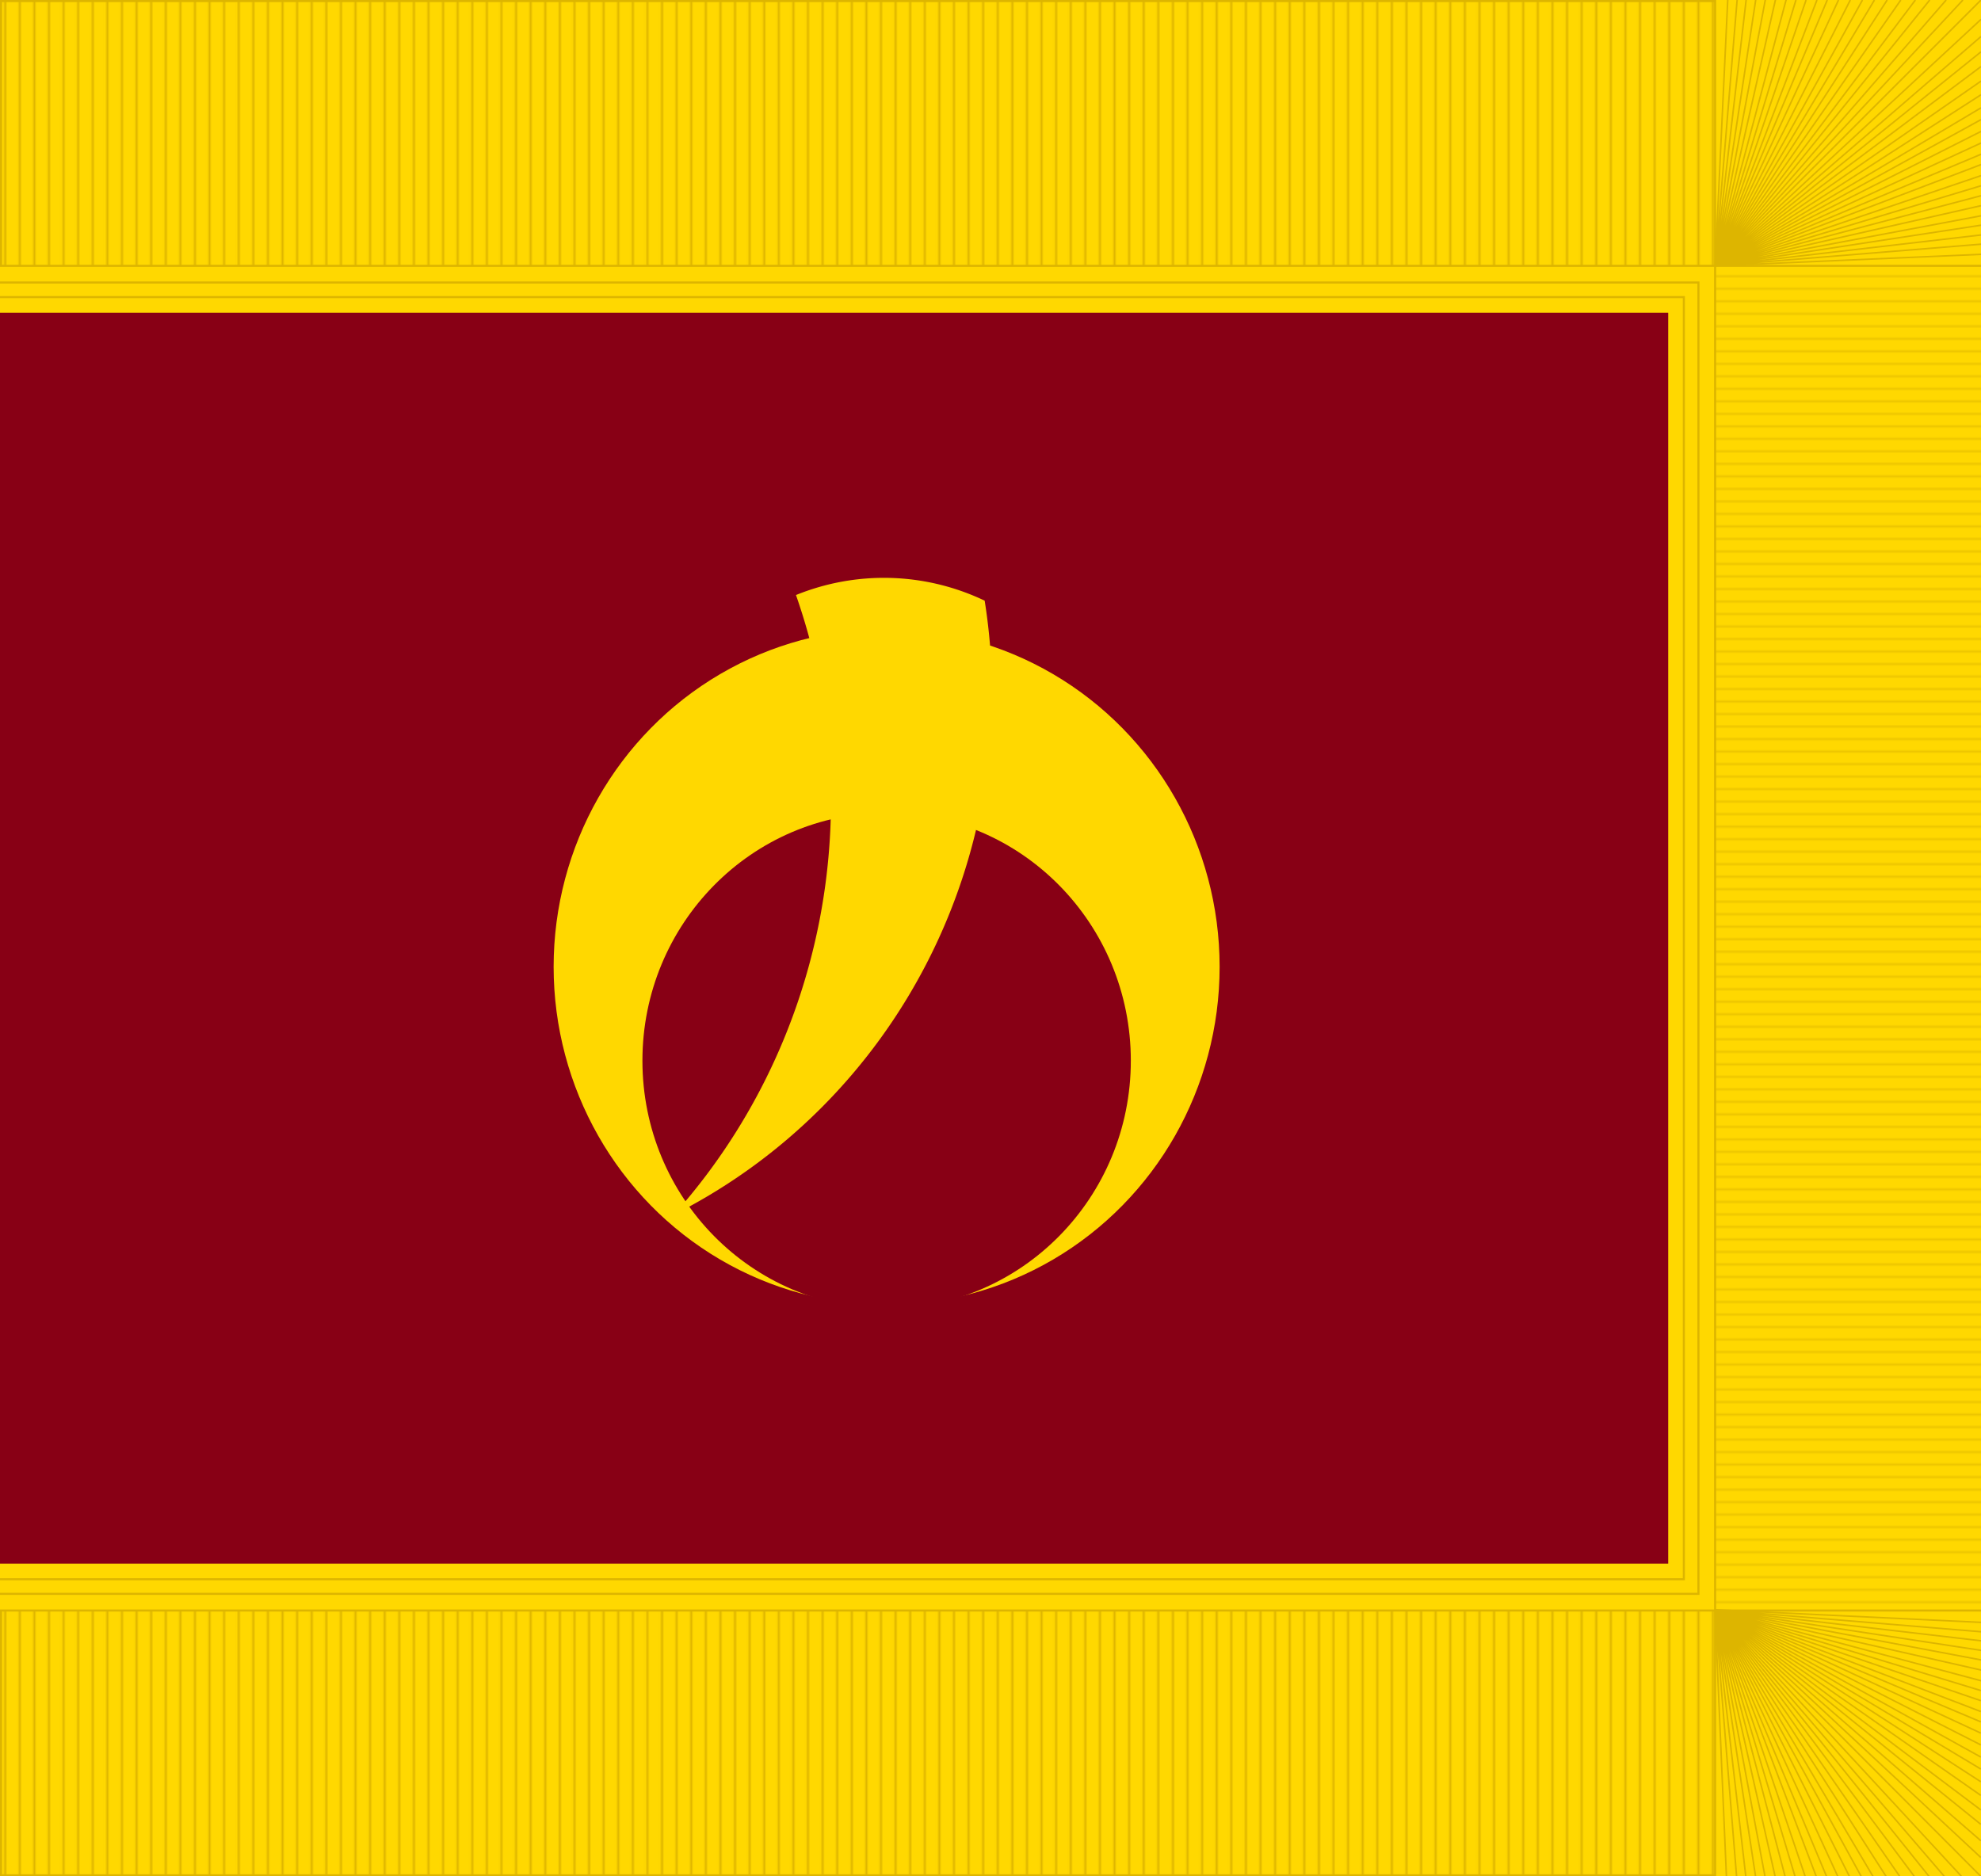
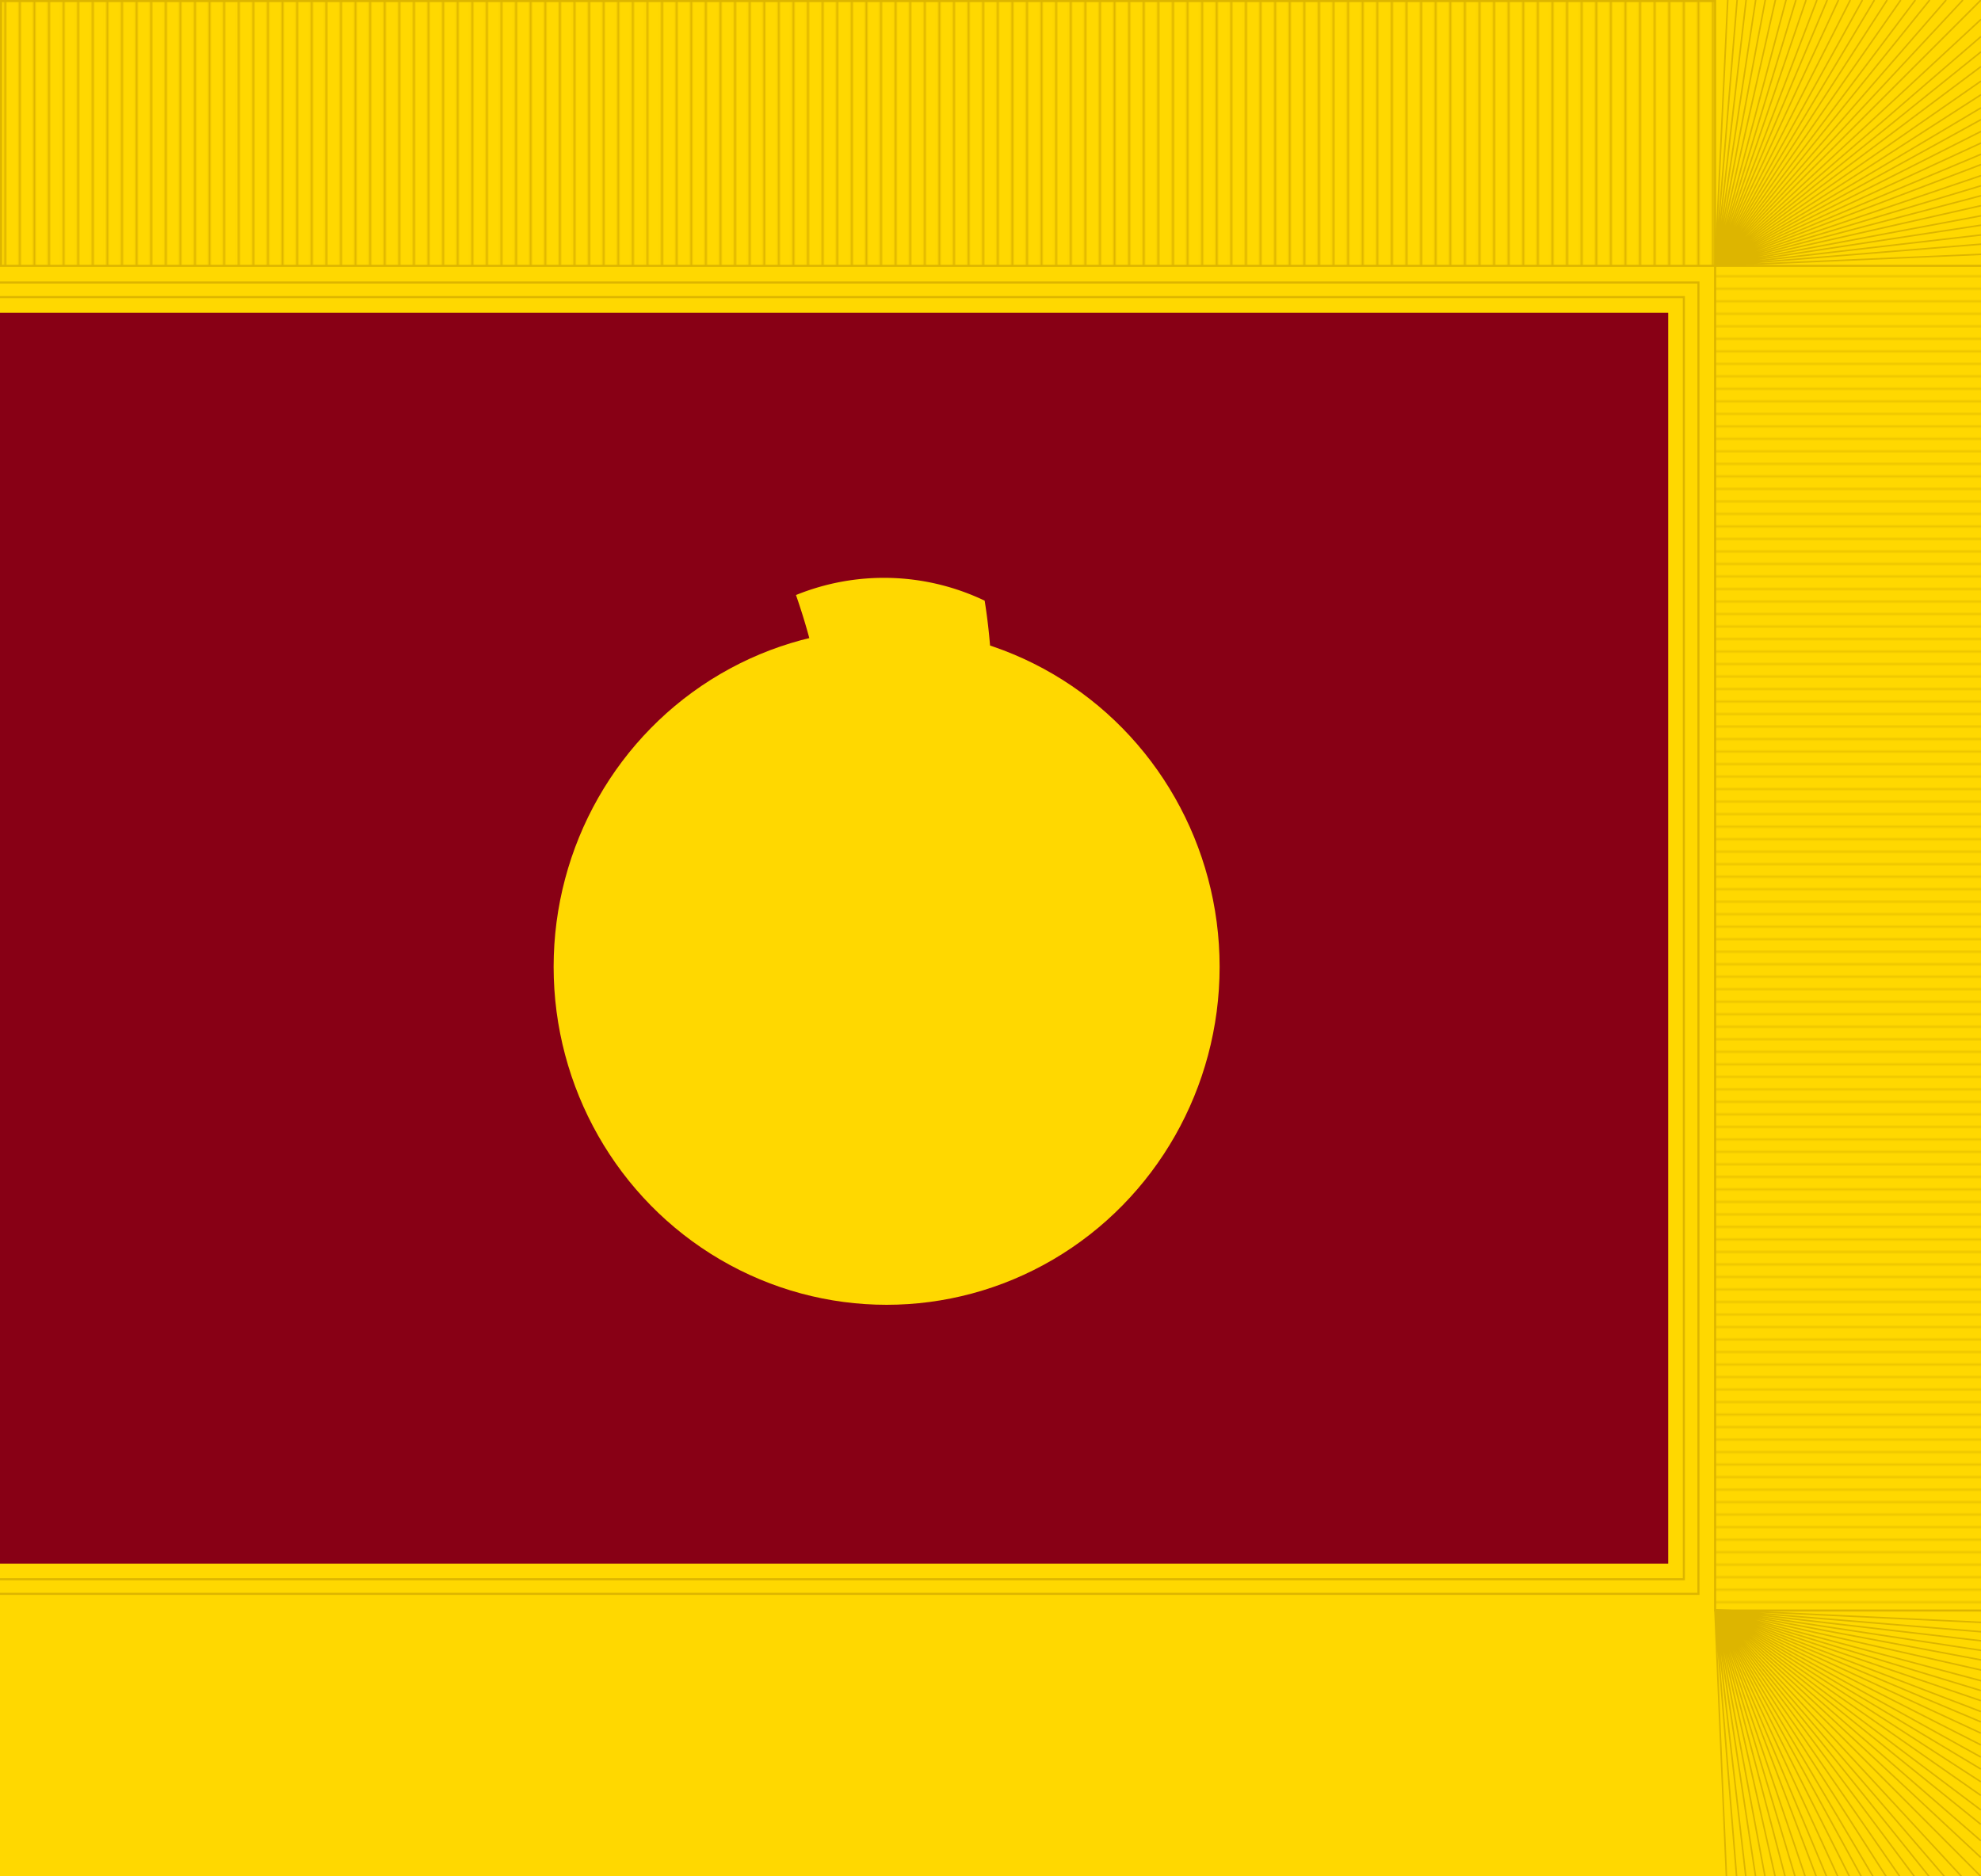
<svg xmlns="http://www.w3.org/2000/svg" xmlns:ns1="http://sodipodi.sourceforge.net/DTD/sodipodi-0.dtd" xmlns:ns2="http://www.inkscape.org/namespaces/inkscape" version="1.0" width="950" height="900" id="svg2" ns1:docname="Flag of Naie, Hokkaido (fringed).svg" ns2:version="0.92.3 (2405546, 2018-03-11)">
  <ns1:namedview pagecolor="#ffffff" bordercolor="#666666" borderopacity="1" objecttolerance="10" gridtolerance="10" guidetolerance="10" ns2:pageopacity="0" ns2:pageshadow="2" ns2:window-width="1920" ns2:window-height="1017" id="namedview25" showgrid="false" ns2:zoom="0.52444445" ns2:cx="322.67258" ns2:cy="631.42472" ns2:window-x="-8" ns2:window-y="-8" ns2:window-maximized="1" ns2:current-layer="g910" />
  <defs id="defs5">
    <pattern id="vertical" patternUnits="userSpaceOnUse" x="0" y="0" width="7" height="98" viewBox="0 0 7 98">
      <path style="fill: none; stroke: rgb(221, 181, 0); stroke-width: 1;" d="M 2.45,98 L 2.45,0" id="path3252" ns1:nodetypes="cc" />
    </pattern>
    <pattern id="horizontal" patternUnits="userSpaceOnUse" x="0" y="0" width="94" height="6" viewBox="0 0 94 6">
-       <path style="fill: none; stroke: rgb(221, 181, 0); stroke-width: 1;" d="M 0,0 L 94,0" id="path3253" ns1:nodetypes="cc" />
-     </pattern>
+       </pattern>
    <pattern viewBox="0 0 7 98" height="98" width="7" y="0" x="0" patternUnits="userSpaceOnUse" id="vertical-3">
      <path ns1:nodetypes="cc" id="path3252-0" d="M 2.45,98 L 2.45,0" style="fill: none; stroke: rgb(221, 181, 0); stroke-width: 1;" />
    </pattern>
    <pattern viewBox="0 0 94 6" height="6" width="94" y="0" x="0" patternUnits="userSpaceOnUse" id="horizontal-2">
      <path ns1:nodetypes="cc" id="path3253-1" d="M 0,0 L 94,0" style="fill: none; stroke: rgb(221, 181, 0); stroke-width: 1;" />
    </pattern>
  </defs>
  <g id="g1653" transform="translate(-0.002,0.002)">
    <rect style="fill:#ffd800;stroke:none" id="rect2386-0" y="0" x="0" height="900" width="950" />
    <g id="g2412">
      <g id="g2404">
        <rect style="fill:#880015;fill-opacity:1;stroke:none" id="rect2384" y="150" x="0" height="600" width="800" />
      </g>
      <path style="fill:none;stroke:#ddb500;stroke-width:1" id="path2388" d="m 0,764.5 h 814.5 v -629 H 0" ns2:connector-curvature="0" />
      <path style="fill:none;stroke:#ddb500;stroke-width:1" id="path2390" d="m 0,757.5 h 807.5 v -615 H 0" ns2:connector-curvature="0" />
    </g>
    <g id="g2397-6">
      <rect style="opacity:1;fill:url(#vertical-3);fill-opacity:1;stroke:#ddb500;stroke-width:1" id="rect2392-9" y="0.5" x="0.5" ry="0" rx="0" height="127" width="822" />
-       <rect style="fill:url(#vertical-3);fill-opacity:1;stroke:#ddb500;stroke-width:1" id="rect3164-1" y="772.5" x="0.5" height="127" width="822" />
      <path style="fill:url(#horizontal-2);fill-opacity:1;stroke:#ddb500;stroke-width:1" id="rect3166-8" d="M 950,772.5 H 822.5 v -645 H 950" ns2:connector-curvature="0" />
      <path style="fill:none;stroke:#ddb500;stroke-width:0.75" id="path3169-0" d="M 822.498,127.502 950,122 M 822.498,127.502 950,117.125 M 822.498,127.502 950,112.706 M 822.498,127.502 950,108.021 M 822.498,127.502 950,103.513 M 822.498,127.502 950,98.652 M 822.498,127.502 950,93.879 M 822.498,127.502 950,89.106 M 822.498,127.502 950,84.245 M 822.498,127.502 950,78.941 M 822.498,127.502 950,73.991 M 822.498,127.502 950,68.6 M 822.498,127.502 950,63.031 M 822.498,127.502 950,57.374 M 822.498,127.502 950,51.718 M 822.498,127.502 950,45.442 M 822.498,127.502 950,38.901 M 822.498,127.502 950,31.919 M 822.498,127.502 950,24.848 M 822.498,127.502 950,17.511 M 822.498,127.502 950,9.291 M 822.498,127.502 950,0 M 822.498,127.502 941.338,0 M 822.498,127.502 933.295,0 M 822.498,127.502 925.428,0 M 822.498,127.502 918.534,0 M 822.498,127.502 911.551,0 M 822.498,127.502 905.01,0 M 822.498,127.502 898.912,0 M 822.498,127.502 893.166,0 M 822.498,127.502 887.333,0 M 822.498,127.502 881.676,0 M 822.498,127.502 876.284,0 M 822.498,127.502 871.334,0 M 822.498,127.502 866.119,0 M 822.498,127.502 861.258,0 M 822.498,127.502 856.574,-0.177 M 822.498,127.502 851.447,-0.177 M 822.498,127.502 846.586,-0.177 M 822.498,127.502 841.989,-0.177 M 822.498,127.502 837.393,-0.177 M 822.498,127.502 833.062,-0.177 M 822.498,127.502 828.554,-0.177" ns2:connector-curvature="0" />
      <path style="fill:none;stroke:#ddb500;stroke-width:0.75" id="path3256-0" d="M 822.409,772.123 827.912,900 M 822.409,772.123 832.787,900 M 822.409,772.123 837.206,900 M 822.409,772.123 841.891,900 M 822.409,772.123 846.399,900 M 822.409,772.123 851.26,900 M 822.409,772.123 856.033,900 M 822.409,772.123 860.806,900 M 822.409,772.123 865.667,900 M 822.409,772.123 870.97,900 M 822.409,772.123 875.92,900 M 822.409,772.123 881.312,900 M 822.409,772.123 886.88,900 M 822.409,772.123 892.537,900 M 822.409,772.123 898.194,900 M 822.409,772.123 904.47,900 M 822.409,772.123 911.01,900 M 822.409,772.123 917.993,900 M 822.409,772.123 925.064,900 M 822.409,772.123 932.4,900 M 822.409,772.123 940.62,900 M 822.409,772.123 949.912,900 M 822.409,772.123 949.912,890.963 M 822.409,772.123 949.912,882.92 M 822.409,772.123 949.912,875.053 M 822.409,772.123 949.912,868.159 M 822.409,772.123 949.912,861.176 M 822.409,772.123 949.912,854.635 M 822.409,772.123 949.912,848.537 M 822.409,772.123 949.912,842.791 M 822.409,772.123 949.912,836.958 M 822.409,772.123 949.912,831.301 M 822.409,772.123 949.912,825.909 M 822.409,772.123 949.912,820.959 M 822.409,772.123 949.912,815.744 M 822.409,772.123 949.912,810.883 M 822.409,772.123 950.088,806.199 M 822.409,772.123 950.088,801.072 m -127.679,-28.949 127.679,24.088 m -127.679,-24.088 127.679,19.492 m -127.679,-19.492 127.679,14.895 m -127.679,-14.895 127.679,10.564 m -127.679,-10.564 127.679,6.057" ns2:connector-curvature="0" />
    </g>
  </g>
  <style id="style1559" type="text/css">
	.st0{fill:#FFFFFF;}
	.st1{fill:#008B51;}
</style>
  <style id="style861" type="text/css">
	.st0{fill:#000048;}
	.st1{fill:#FFFFFF;}
	.st2{fill:none;stroke:#FFFFFF;stroke-width:3;stroke-linejoin:round;stroke-miterlimit:10;}
	.st3{fill:none;stroke:#FFFFFF;stroke-width:3;stroke-miterlimit:10;}
</style>
  <g id="g910" transform="translate(-1049.398,41.636)">
    <g transform="matrix(2.327,0,0,2.386,-496.513,-956.291)" id="g910-7">
      <ellipse ry="67.945" rx="68.625" style="fill:#ffd800;fill-opacity:1;stroke-width:0.379" cx="847.055" cy="577.702" id="circle892" />
-       <ellipse ry="49.826" rx="50.325" style="fill:#880015;fill-opacity:1;stroke-width:0.379" cx="847.055" cy="596.575" id="circle894" />
      <path style="fill:#ffd800;fill-opacity:1;stroke-width:0.379" ns2:connector-curvature="0" d="m 828.373,502.962 a 125.05,123.811 0 0 1 -25.163,124.566 118.188,117.016 0 0 0 64.05,-123.433 48.8,48.316 0 0 0 -38.888,-1.132" id="path896" />
    </g>
  </g>
  <style type="text/css" id="style817">
	.st0{fill:#A349A3;}
	.st1{fill:#FE0000;stroke:#FFFFFF;stroke-width:4;stroke-miterlimit:10;}
	.st2{fill:#0F3194;stroke:#FFFFFF;stroke-width:4;stroke-miterlimit:10;}
	.st3{fill:#008A37;stroke:#FFFFFF;stroke-width:4;stroke-miterlimit:10;}
</style>
</svg>